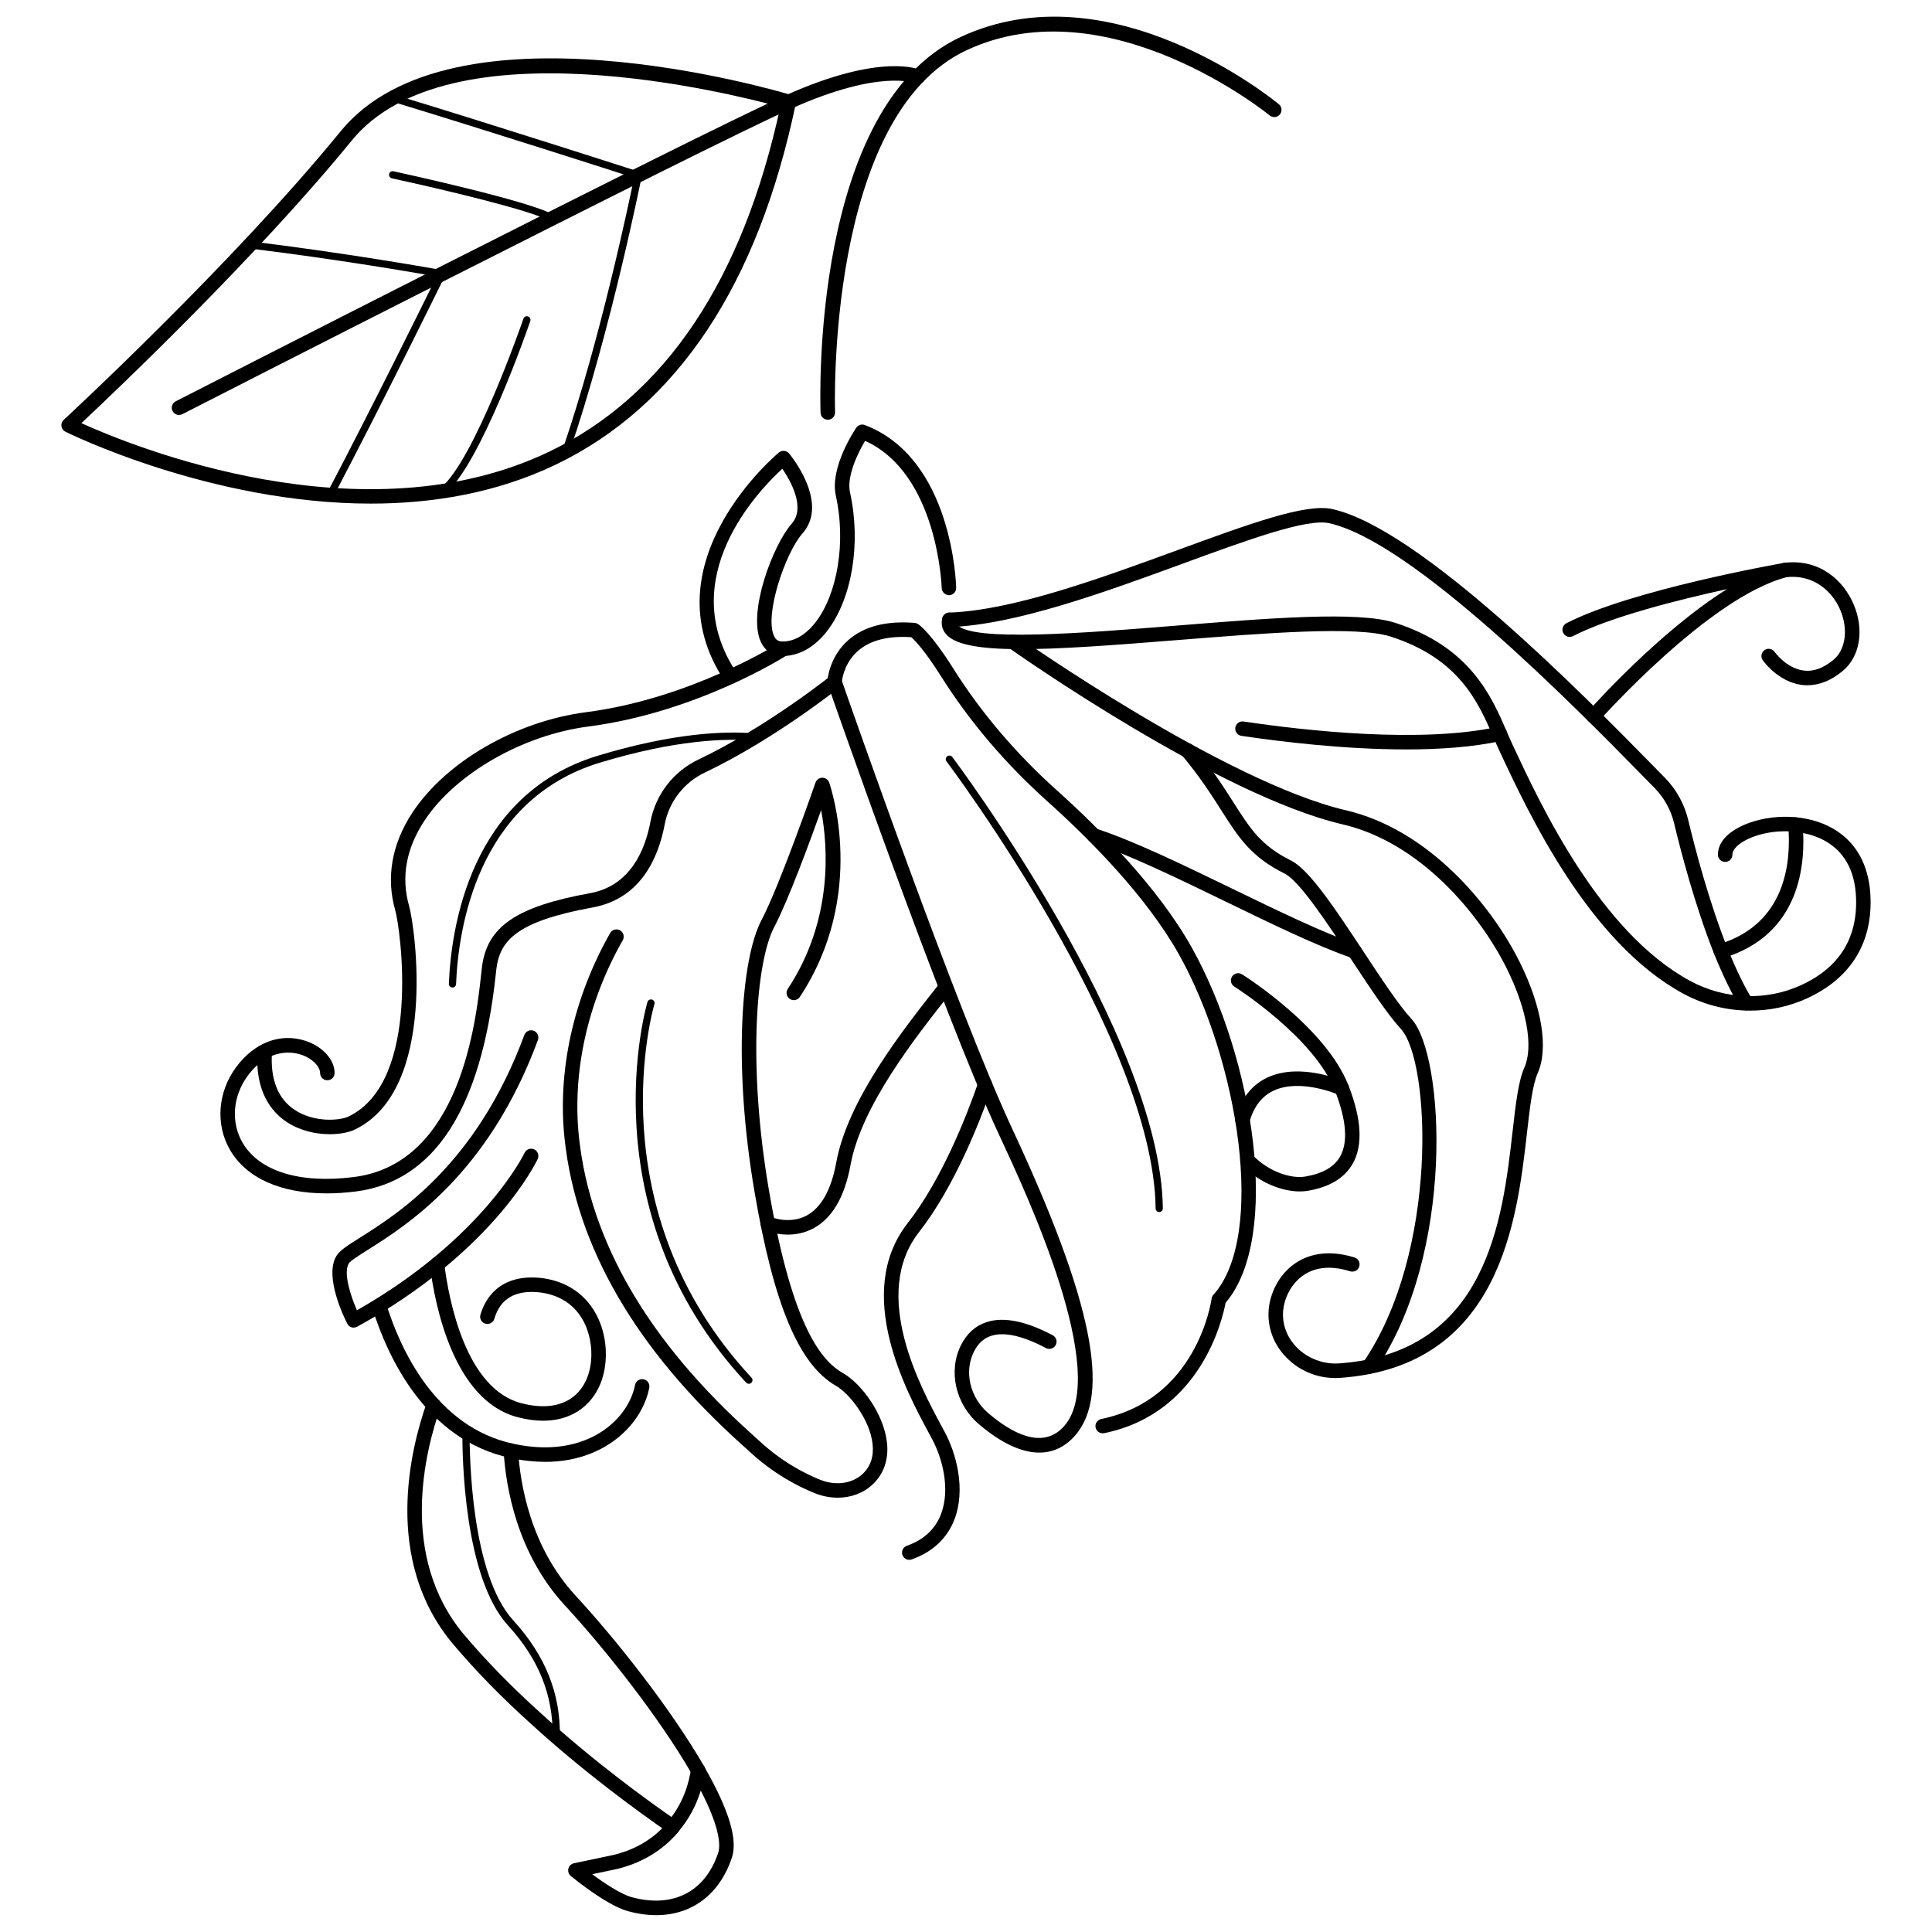
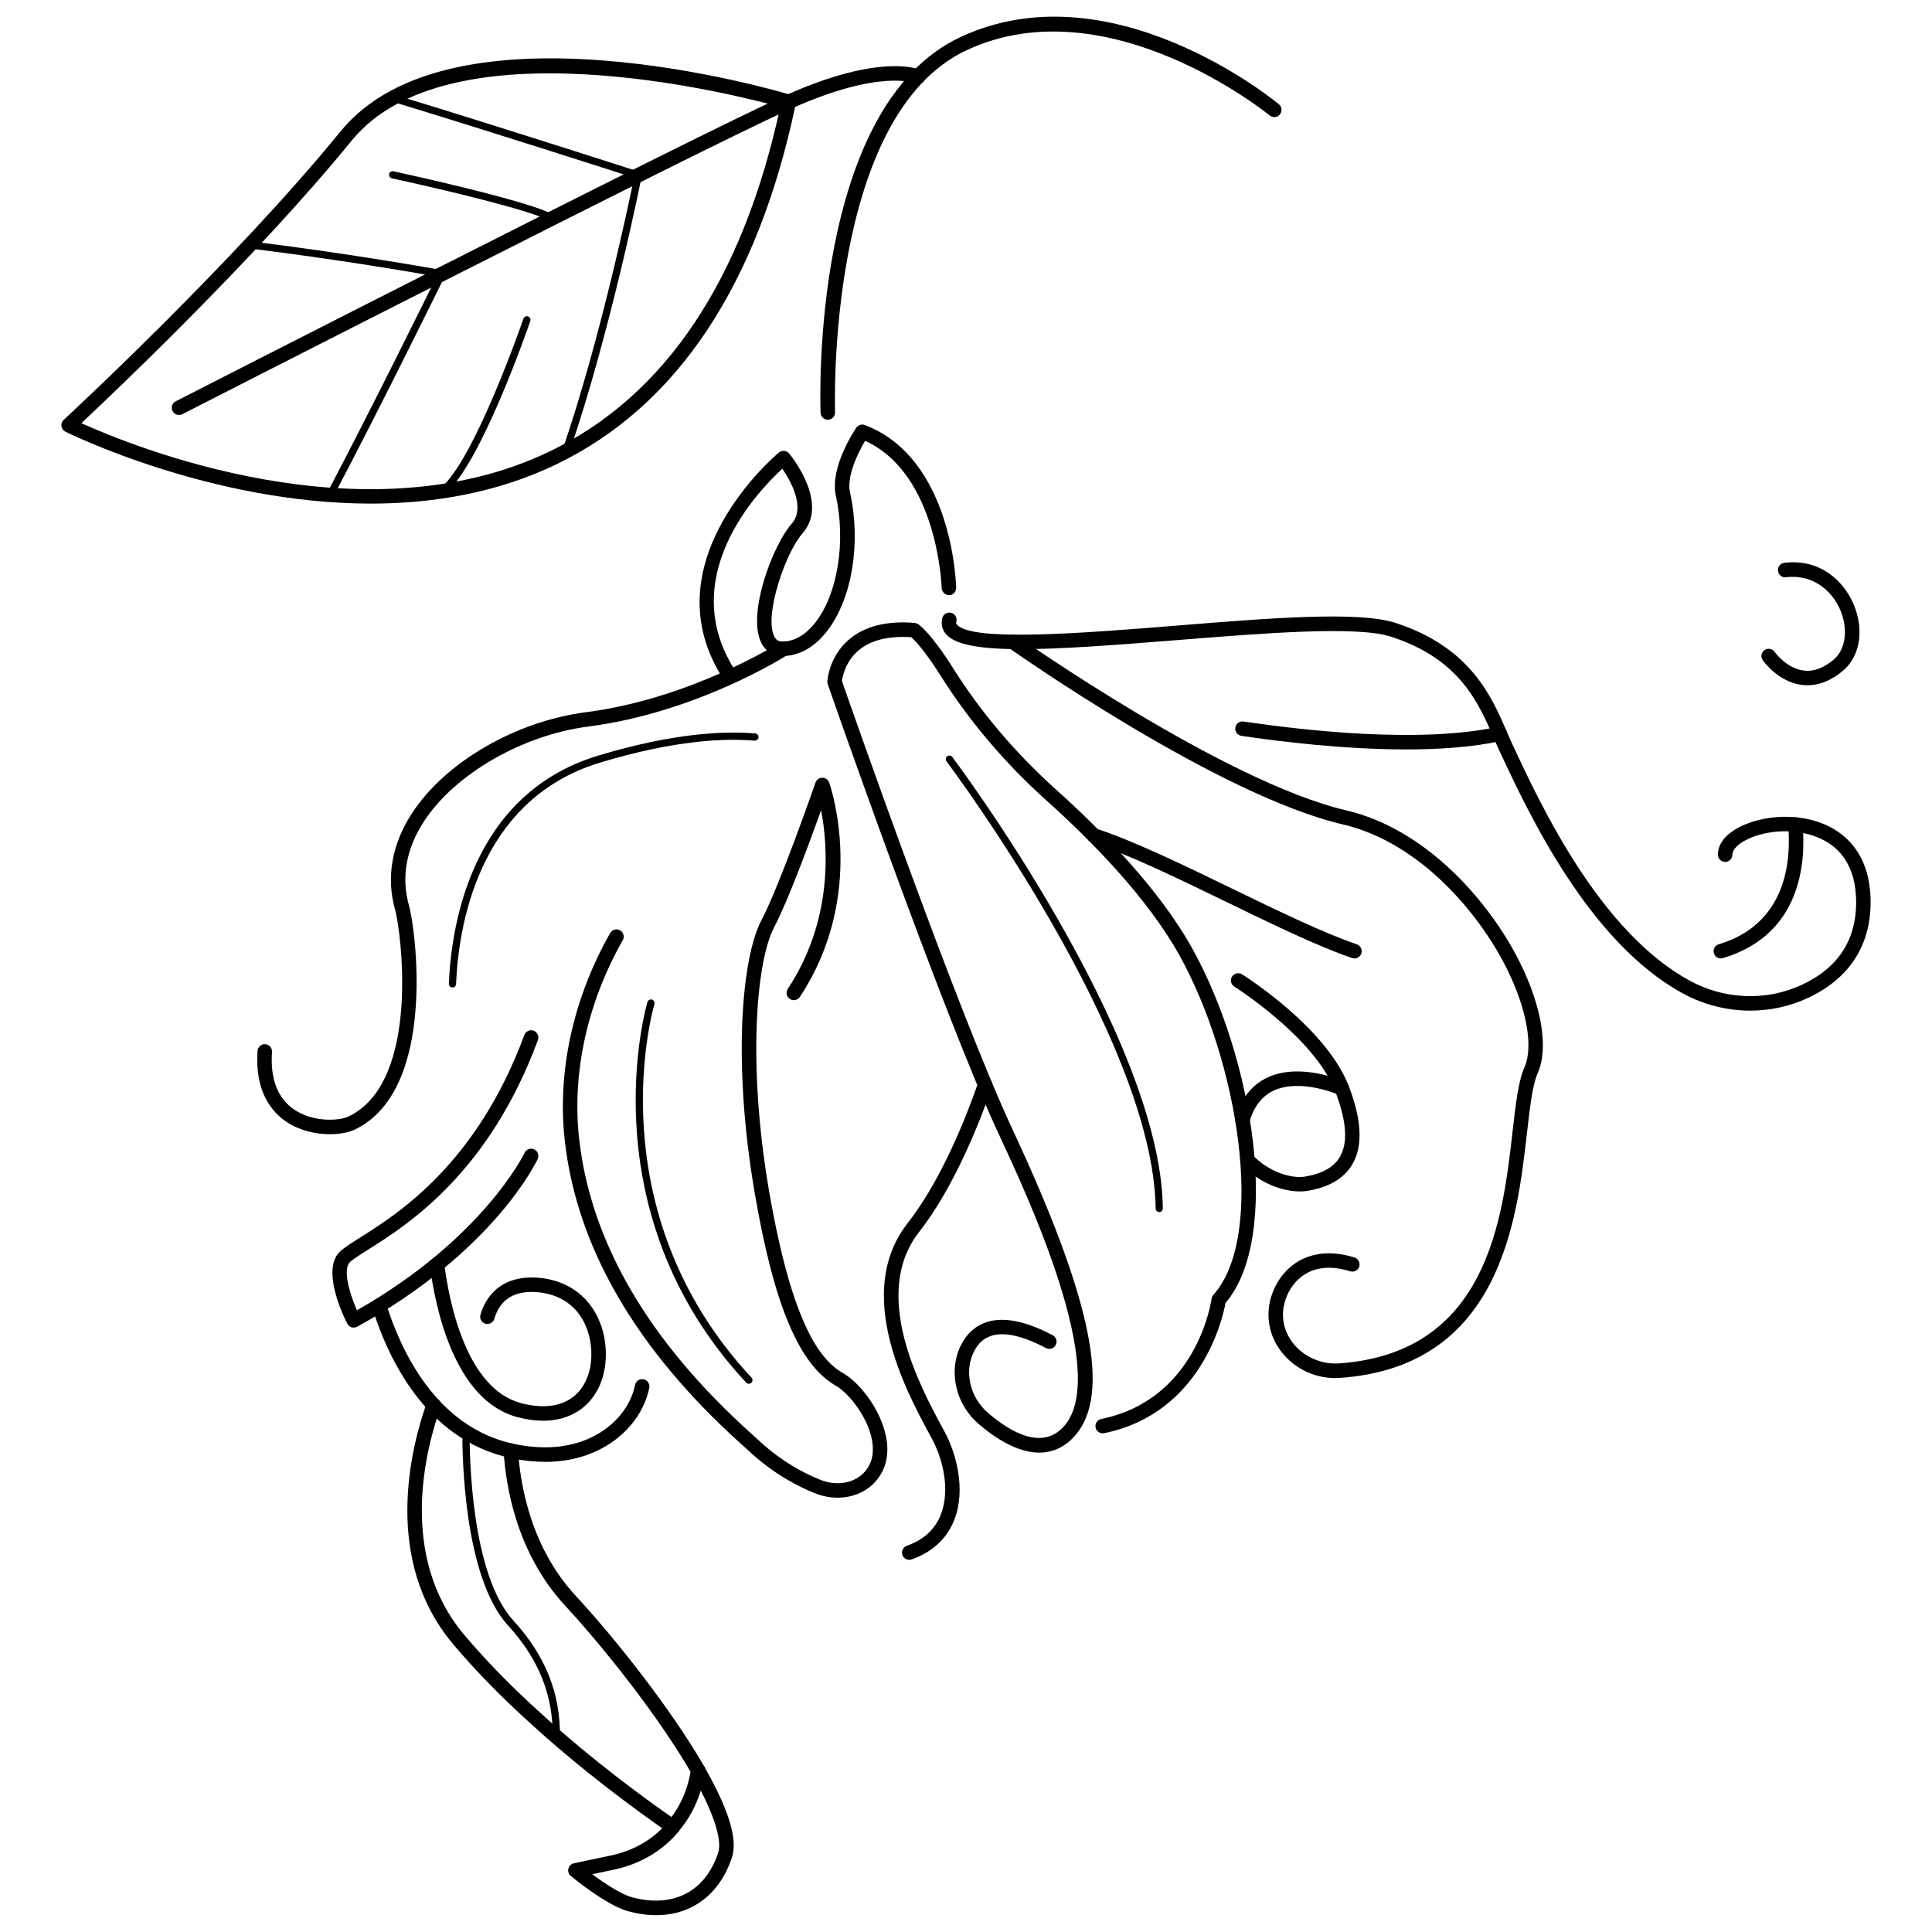
<svg xmlns="http://www.w3.org/2000/svg" id="a" height="80" viewBox="0 0 80 80" width="80" data-name="Layer 1">
  <path d="m43.036 60.149c-.741 0-1.595-.398-2.515-1.188-.955-.819-1.263-2.187-.734-3.251.244-.49.604-.815 1.073-.966.701-.227 1.617-.041 2.73.545.146.077.203.259.125.405s-.258.203-.405.126c-.964-.51-1.727-.679-2.266-.506-.313.102-.549.318-.72.663-.408.821-.161 1.885.588 2.528.943.812 2.256 1.562 3.151.548 1.921-2.177-1.542-9.596-2.68-12.034-2.382-5.105-7.06-18.548-7.107-18.683-.013-.036-.018-.074-.017-.113.002-.04.057-1.005.868-1.718.646-.568 1.568-.808 2.747-.712.048.004.095.02.136.046.052.032.53.361 1.46 1.837 1.153 1.831 2.596 3.528 4.287 5.045 1.786 1.602 4.207 4.034 5.598 6.528 2.566 4.602 3.715 11.979 1.393 14.7-.122.657-1.013 4.576-5.028 5.396-.166.029-.321-.071-.354-.234-.033-.162.072-.32.234-.354 3.941-.805 4.546-4.812 4.569-4.982.008-.06.034-.115.074-.159 2.202-2.446 1.027-9.699-1.413-14.073-1.351-2.423-3.722-4.804-5.474-6.374-1.733-1.555-3.211-3.295-4.395-5.172-.681-1.081-1.09-1.491-1.227-1.612-.961-.063-1.701.127-2.205.565-.526.459-.643 1.071-.666 1.252.35 1.004 4.776 13.664 7.062 18.563 3.297 7.063 4.094 10.977 2.586 12.685-.412.467-.912.699-1.478.699z" />
-   <path d="m72.3 41.834c-.101 0-.199-.051-.256-.143-.346-.561-.685-1.257-1.065-2.191-.795-2.004-1.378-4.244-1.656-5.402-.131-.553-.412-1.061-.811-1.47l-.426-.434c-2.867-2.923-9.581-9.765-13.052-10.53-.932-.205-3.412.706-6.04 1.668-3.25 1.189-6.934 2.538-9.671 2.634-.173.011-.304-.124-.31-.289-.006-.166.124-.305.29-.311 2.642-.092 6.278-1.423 9.486-2.598 2.946-1.078 5.269-1.93 6.374-1.69 3.646.804 10.447 7.735 13.352 10.695l.426.434c.476.488.81 1.094.966 1.752.273 1.142.848 3.351 1.628 5.317.367.9.691 1.568 1.019 2.101.087.141.043.325-.098.412-.049.03-.104.045-.157.045z" />
-   <path d="m56.688 56.89c-.059 0-.118-.017-.169-.053-.137-.094-.171-.28-.077-.417 3.136-4.562 2.801-12.473 1.564-13.816-.554-.603-1.273-1.692-2.035-2.847-1.013-1.536-2.162-3.277-2.775-3.582-1.398-.695-1.908-1.496-2.614-2.604-.414-.65-.883-1.388-1.649-2.31-.105-.127-.088-.316.039-.422.128-.105.317-.089.423.039.79.95 1.291 1.737 1.694 2.37.678 1.064 1.125 1.768 2.375 2.389.758.377 1.852 2.034 3.009 3.788.748 1.134 1.455 2.205 1.976 2.771 1.363 1.48 1.833 9.697-1.511 14.562-.058.085-.152.13-.248.13z" />
  <path d="m55.283 57.061c-.755 0-1.48-.302-2.013-.846-.54-.55-.801-1.263-.735-2.006.053-.597.373-1.411 1.113-1.909.457-.308 1.251-.598 2.438-.232.158.049.247.217.198.375-.048.158-.214.247-.375.199-.771-.239-1.42-.186-1.926.156-.565.38-.812 1.026-.85 1.464-.05.566.15 1.11.565 1.533.449.458 1.102.702 1.739.661 6.148-.427 6.779-5.951 7.196-9.606.133-1.162.237-2.08.491-2.653.379-.858.096-2.431-.738-4.104-1.139-2.283-3.598-5.212-6.781-5.955-5.147-1.2-13.485-7.066-13.838-7.315-.135-.096-.167-.283-.072-.418.095-.136.281-.169.418-.072.085.061 8.594 6.048 13.628 7.222 3.385.79 5.984 3.872 7.181 6.271.926 1.856 1.207 3.581.75 4.614-.217.49-.322 1.412-.444 2.479-.413 3.619-1.105 9.677-7.751 10.137-.065.005-.131.007-.196.007z" />
  <path d="m53.827 49.335c-.694 0-1.643-.316-2.388-1.086-.115-.119-.112-.31.007-.425.118-.114.308-.112.424.007.683.707 1.609.983 2.174.888.714-.118 1.201-.396 1.446-.827.335-.59.265-1.505-.209-2.721-.869-2.227-4.139-4.299-4.172-4.319-.14-.088-.183-.273-.094-.413.087-.14.273-.183.413-.095.142.088 3.471 2.197 4.412 4.608.543 1.393.602 2.481.172 3.235-.339.596-.968.974-1.869 1.123-.097.017-.203.024-.315.024z" />
  <path d="m51.449 46.676c-.027 0-.054-.003-.082-.011-.16-.046-.252-.211-.207-.371.229-.809.674-1.373 1.324-1.677 1.364-.638 3.124.137 3.198.171.151.067.219.245.151.396-.067.151-.243.222-.396.151-.015-.007-1.586-.696-2.701-.173-.484.227-.82.662-1 1.296-.037.132-.158.218-.289.218z" />
-   <path d="m13.514 49.415c-1.88 0-3.299-.625-3.981-1.784-.618-1.05-.524-2.397.238-3.434.758-1.029 1.832-1.439 2.876-1.099.711.233 1.208.781 1.208 1.333 0 .166-.134.3-.3.3s-.3-.134-.3-.3c0-.247-.298-.6-.796-.763-.295-.097-1.323-.318-2.206.884-.62.843-.7 1.932-.204 2.773.697 1.184 2.379 1.698 4.616 1.412 4.404-.563 5.047-6.46 5.259-8.398l.032-.284c.204-1.683 1.417-2.515 4.479-3.071 1.661-.303 2.275-1.774 2.498-2.956.211-1.123.954-2.087 1.987-2.577 2.806-1.333 5.426-3.426 5.452-3.447.13-.102.318-.083.422.047.104.129.083.317-.046.422-.027.021-2.7 2.156-5.57 3.52-.86.409-1.479 1.212-1.655 2.147-.258 1.366-.983 3.071-2.98 3.435-3.148.572-3.847 1.37-3.99 2.554l-.031.277c-.601 5.511-2.545 8.515-5.779 8.929-.428.055-.838.081-1.228.081z" />
  <path d="m13.656 46.965c-.572 0-1.234-.141-1.787-.508-.614-.407-1.322-1.248-1.205-2.94.011-.166.172-.302.32-.278.166.011.29.154.279.319-.078 1.128.238 1.936.938 2.399.799.531 1.873.456 2.251.266 3.004-1.472 2.137-7.747 1.912-8.54-.385-1.348-.139-2.741.711-4.032 1.393-2.115 4.291-3.788 7.21-4.163 4.338-.562 7.966-2.854 8.002-2.877.14-.091.324-.049.415.092.089.14.048.324-.091.414-.152.097-3.773 2.387-8.249 2.967-2.714.349-5.504 1.951-6.786 3.897-.762 1.156-.975 2.347-.635 3.538.253.892 1.188 7.57-2.222 9.241-.245.124-.628.205-1.062.205z" />
  <path d="m34.682 62.016c-.31 0-.629-.061-.937-.184-.69-.275-1.729-.805-2.752-1.765l-.255-.23c-4.396-3.943-6.871-8.2-7.357-12.654-.309-2.829.361-5.865 1.885-8.548.083-.143.265-.193.409-.112.144.082.194.265.112.409-1.462 2.573-2.105 5.48-1.81 8.187.47 4.302 2.879 8.431 7.162 12.271.11.1.199.18.264.24.956.896 1.922 1.389 2.564 1.646.635.253 1.32.16 1.748-.239.335-.312.475-.732.416-1.251-.117-1.019-.963-2.087-1.518-2.404-1.532-.878-2.571-3.352-3.368-8.021-.909-5.321-.543-9.694.288-11.264.753-1.422 2.22-5.649 2.235-5.692.042-.12.155-.201.283-.201.127 0 .241.08.283.2.066.188 1.583 4.637-1.213 8.875-.092.139-.277.179-.416.085-.139-.091-.177-.277-.085-.415 1.891-2.866 1.663-5.906 1.381-7.402-.484 1.352-1.382 3.781-1.938 4.832-.764 1.443-1.104 5.747-.227 10.881.99 5.802 2.229 7.116 3.075 7.601.769.44 1.681 1.693 1.815 2.857.082.708-.126 1.315-.602 1.759-.38.354-.898.54-1.443.54z" />
-   <path d="m32.627 51.123c-.531 0-.929-.171-.955-.183-.151-.066-.22-.242-.154-.394.065-.151.244-.22.394-.156.008.003.775.325 1.485-.055.609-.326 1.023-1.068 1.232-2.206.477-2.601 2.767-5.499 4.283-7.417.103-.131.302-.165.431-.062.13.103.162.278.06.408-1.499 1.897-3.734 4.725-4.184 7.178-.244 1.332-.764 2.217-1.546 2.632-.363.192-.729.254-1.046.254z" />
  <path d="m14.647 54.974c-.029 0-.059-.004-.087-.013-.077-.023-.142-.077-.179-.149-.102-.197-.978-1.949-.447-2.812.14-.227.457-.427.983-.759 1.564-.986 4.818-3.038 6.795-8.384.057-.155.231-.235.385-.177.155.058.235.229.177.386-2.047 5.536-5.417 7.661-7.037 8.683-.357.225-.727.458-.793.565-.237.386.071 1.339.336 1.942 5.226-2.969 6.924-6.482 6.941-6.518.071-.151.251-.216.399-.145.15.07.214.249.145.398-.073.155-1.845 3.843-7.473 6.944-.045.024-.095.037-.145.037z" />
  <path d="m22.488 58.829c-.309 0-.658-.042-1.049-.145-2.657-.689-3.43-4.63-3.64-6.293-.021-.164.096-.314.26-.335.163-.011.315.096.335.261.194 1.541.893 5.189 3.195 5.787.876.229 1.612.141 2.129-.251.481-.364.754-.978.769-1.727.018-1.102-.546-2.449-2.198-2.617-.97-.089-1.578.279-1.819 1.098-.046.159-.212.248-.373.203-.159-.047-.25-.214-.203-.373.188-.638.767-1.675 2.453-1.525 1.927.197 2.764 1.762 2.74 3.226-.018.938-.375 1.716-1.006 2.194-.331.25-.846.497-1.593.497z" />
  <path d="m22.571 60.532c-.436 0-.916-.049-1.44-.162-3.528-.758-5.096-4.218-5.716-6.213-.049-.158.04-.326.198-.375.158-.054.326.038.375.197.581 1.87 2.039 5.11 5.269 5.805 1.797.388 2.986-.063 3.667-.51.723-.475 1.223-1.177 1.372-1.926.033-.163.188-.266.353-.235.163.032.268.19.236.353-.18.906-.775 1.748-1.631 2.31-.573.376-1.456.757-2.682.757z" />
  <path d="m37.651 64.589c-.124 0-.24-.077-.283-.2-.055-.156.027-.328.184-.383.696-.244 1.17-.682 1.409-1.3.407-1.054.052-2.348-.375-3.137l-.116-.215c-.94-1.74-3.141-5.815-.889-8.702 1.411-1.802 2.439-4.426 2.926-5.83.055-.156.229-.241.381-.185.157.054.24.225.185.382-.5 1.438-1.556 4.132-3.02 6.002-2.01 2.577.06 6.411.944 8.048l.116.216c.487.899.887 2.393.406 3.638-.3.778-.912 1.349-1.769 1.649-.033.012-.066.017-.1.017z" />
  <path d="m27.864 75.951c-.085 0-.162-.034-.216-.09-1.2-.828-3.501-2.495-5.758-4.568-1.165-1.053-2.216-2.133-3.123-3.207-2.949-3.493-1.75-8.156-1.097-9.999.055-.156.225-.239.383-.183.156.056.238.228.183.384-.618 1.745-1.759 6.155.989 9.411.89 1.054 1.922 2.113 3.069 3.15 2.261 2.077 4.567 3.742 5.74 4.55.082.056.13.148.13.247 0 .166-.134.305-.3.305z" />
  <path d="m28.907 73.603c-.104 0-.205-.054-.26-.149-1.378-2.385-3.634-5.223-5.257-6.978-2.001-2.171-2.448-4.937-2.536-6.391-.01-.166.116-.308.281-.318.167 0 .308.116.317.281.083 1.376.503 3.986 2.378 6.021 1.646 1.778 3.934 4.659 5.335 7.084.083.144.034.327-.109.41-.047.027-.099.04-.15.04z" />
  <path d="m27.17 79.303c-.372 0-.764-.055-1.172-.167-.89-.243-2.303-1.407-2.363-1.456-.088-.074-.127-.191-.1-.304.028-.111.117-.197.23-.222l1.528-.321c.935-.196 1.754-.668 2.309-1.33.009-.019.021-.036.034-.051.514-.604.841-1.332.971-2.165 0-.011.002-.021.003-.031.01-.292.494-.324.582-.049.998 1.752 1.362 2.967 1.115 3.711-.511 1.533-1.666 2.385-3.136 2.385zm-2.648-1.695c.501.37 1.188.827 1.634.949 1.704.466 3.042-.217 3.58-1.829.095-.284.106-.981-.719-2.584-.193.627-.491 1.176-.893 1.658-.01.019-.022.037-.037.053-.656.791-1.6 1.34-2.672 1.565l-.894.188z" />
  <path d="m23.032 72.069h-.002c-.083-.002-.149-.07-.147-.153.029-1.713-.576-3.222-1.85-4.613-1.827-2.003-1.893-7.017-1.887-8.001 0-.083.083-.146.151-.149.083 0 .149.068.149.151-.005.965.058 5.877 1.809 7.796 1.328 1.451 1.958 3.028 1.928 4.822-.001.082-.068.147-.15.147z" />
  <path d="m30.248 28.32c-.097 0-.192-.047-.25-.134-3.239-4.873 2.201-9.405 2.256-9.45.127-.103.315-.086.42.04.069.083 1.678 2.044.556 3.31-.703.793-1.589 3.37-1.178 4.249.078.168.186.235.382.23.606-.019 1.06-.442 1.333-.794.92-1.184 1.267-3.343.843-5.25-.261-1.174.801-2.744.846-2.81.079-.115.226-.162.354-.111 3.612 1.372 3.778 6.521 3.783 6.74.004.165-.127.303-.292.307-.155-.006-.303-.127-.307-.292-.001-.049-.156-4.735-3.172-6.101-.303.507-.772 1.479-.625 2.136.467 2.103.083 4.413-.955 5.749-.506.65-1.125 1.005-1.789 1.025-.419.011-.764-.191-.944-.575-.57-1.218.503-4.034 1.272-4.902.59-.665-.048-1.783-.386-2.278-.987.903-4.497 4.535-1.897 8.445.092.138.054.324-.084.416-.051.034-.109.05-.166.05z" />
-   <path d="m34.278 17.38c-.161 0-.294-.127-.3-.289-.019-.516-.398-12.677 5.805-15.562 6.192-2.878 12.891 2.555 13.173 2.788.128.105.146.295.041.422-.104.129-.293.146-.422.041-.066-.055-6.688-5.426-12.539-2.706-5.843 2.716-5.463 14.872-5.458 14.995.006.165-.123.305-.289.311z" />
+   <path d="m34.278 17.38c-.161 0-.294-.127-.3-.289-.019-.516-.398-12.677 5.805-15.562 6.192-2.878 12.891 2.555 13.173 2.788.128.105.146.295.041.422-.104.129-.293.146-.422.041-.066-.055-6.688-5.426-12.539-2.706-5.843 2.716-5.463 14.872-5.458 14.995.006.165-.123.305-.289.311" />
  <path d="m15.355 20.853c-6.648 0-12.567-2.938-12.649-2.979-.088-.044-.148-.129-.162-.227-.013-.097.021-.195.094-.262.069-.063 6.996-6.466 11.463-11.944 4.606-5.651 18.075-1.684 18.647-1.512.149.045.239.196.207.349-1.569 7.508-4.91 12.539-9.93 14.955-2.472 1.188-5.125 1.62-7.67 1.62zm-11.985-3.331c2.047.93 11.667 4.891 19.397 1.168 4.782-2.302 7.991-7.1 9.542-14.263-1.924-.529-13.729-3.531-17.744 1.392-3.938 4.829-9.765 10.363-11.196 11.703z" />
  <path d="m7.414 17.183c-.109 0-.214-.06-.268-.163-.076-.147-.017-.328.13-.403.214-.109 21.412-10.95 25.263-12.674 3.969-1.78 5.541-1.068 5.606-1.037.149.071.213.251.141.4-.071.149-.251.214-.4.141-.01-.004-1.442-.597-5.103 1.043-3.837 1.719-25.021 12.552-25.234 12.661-.044.021-.09.032-.136.032z" />
  <path d="m13.667 20.654c-.024 0-.048-.006-.07-.018-.073-.039-.102-.13-.063-.203 1.801-3.419 4.075-8.026 4.546-8.985-.824-.146-4.138-.718-7.766-1.161-.083-.01-.141-.084-.131-.167.01-.082.089-.144.167-.13 4.179.51 7.941 1.191 7.979 1.198.046.008.086.038.107.08s.021.091 0 .134c-.026.053-2.626 5.353-4.638 9.172-.027.051-.079.08-.133.08z" />
  <path d="m23.435 18.827c-.016 0-.033-.003-.049-.009-.078-.026-.12-.112-.093-.19 1.566-4.566 2.771-10.331 2.962-11.269-.874-.281-6.044-1.942-10.039-3.158-.08-.024-.124-.108-.1-.188.024-.079.11-.12.187-.1 4.359 1.327 10.114 3.183 10.172 3.201.073.023.116.097.101.172-.013.063-1.292 6.458-2.999 11.438-.021.062-.08.102-.142.102z" />
  <path d="m71.257 39.687c-.129 0-.249-.084-.288-.214-.047-.158.043-.326.202-.373 2.804-.841 3.004-3.45 2.874-4.931-.015-.165.107-.311.272-.325.164-.016.311.107.325.272.146 1.663-.087 4.596-3.3 5.558-.028.009-.058.013-.086.013z" />
  <path d="m72.475 41.848c-.957 0-1.917-.237-2.782-.707-3.905-2.122-6.397-7.463-7.595-10.029-.083-.177-.165-.366-.25-.564-.63-1.457-1.413-3.271-4.262-4.188-1.411-.451-5.202-.146-8.867.147-5.435.438-8.789.64-9.549-.251-.16-.188-.212-.417-.152-.663.04-.161.206-.257.363-.22.161.039.259.201.22.362-.016.065-.003.097.026.131.616.722 5.289.345 9.044.043 3.896-.315 7.574-.612 9.099-.12 3.108 1 3.987 3.035 4.629 4.521.083.191.162.376.243.548 1.17 2.509 3.606 7.729 7.337 9.756 1.433.778 3.156.844 4.606.177 1.551-.714 2.316-1.911 2.272-3.561-.069-2.584-2.209-2.809-2.941-2.809-.016 0-.032 0-.047 0-1.182.016-2.134.543-2.134.969 0 .166-.134.3-.3.3s-.3-.134-.3-.3c0-.946 1.415-1.552 2.726-1.569h.063c1.676 0 3.466.889 3.532 3.393.05 1.884-.856 3.31-2.621 4.121-.744.343-1.551.513-2.361.513z" />
  <path d="m56.085 39.687c-.032 0-.065-.005-.097-.016-1.422-.486-3.264-1.381-5.214-2.327-1.988-.966-4.043-1.963-5.556-2.459-.127-.035-.222-.151-.222-.288 0-.197.212-.343.398-.285 1.553.507 3.631 1.517 5.642 2.492 1.848.897 3.759 1.825 5.146 2.299.157.054.24.225.187.381-.042.125-.159.203-.284.203z" />
  <path d="m58.219 31.032c-2.526 0-5.137-.313-6.814-.562-.164-.024-.277-.177-.253-.341.024-.165.178-.278.341-.253 2.566.381 7.347.915 10.548.217.159-.039.321.066.357.229.036.162-.067.322-.229.357-1.174.257-2.549.354-3.95.354z" />
-   <path d="m65.988 29.955c-.071 0-.142-.024-.199-.075-.124-.109-.136-.299-.026-.423.148-.168 2.923-3.29 5.75-5.064-2.039.447-4.842 1.154-6.378 1.947-.147.074-.329.019-.404-.129-.076-.147-.018-.328.129-.404 2.671-1.378 8.753-2.453 9.01-2.499.156-.024.311.075.345.232.034.158-.063.314-.219.354-3.22.825-7.738 5.908-7.783 5.959-.06.067-.142.102-.225.102z" />
  <path d="m74.845 28.376c-.083 0-.167-.006-.25-.017-.972-.131-1.579-.986-1.604-1.022-.095-.136-.062-.322.074-.417.136-.096.322-.062.417.072.005.007.487.68 1.196.772.41.058.825-.096 1.243-.443.506-.422.62-1.274.276-2.074-.318-.741-1.082-1.479-2.241-1.346-.167.03-.314-.098-.333-.263-.02-.165.098-.313.263-.333 1.496-.18 2.46.766 2.863 1.704.455 1.059.276 2.173-.444 2.772-.474.395-.964.594-1.46.594z" />
  <path d="m18.307 20.5c-.044 0-.089-.021-.118-.059-.051-.065-.04-.159.026-.21 1.41-1.097 3.439-6.975 3.459-7.034.027-.079.111-.124.191-.093.078.026.12.112.093.19-.084.245-2.079 6.022-3.559 7.173-.027.021-.06.032-.092.032z" />
  <path d="m22.862 9.19c-.029 0-.059-.009-.085-.026-.608-.417-4.55-1.347-6.549-1.779-.081-.018-.132-.098-.115-.179.017-.08.096-.131.178-.114.238.052 5.848 1.271 6.656 1.824.068.047.085.141.039.209-.029.042-.076.065-.124.065z" />
  <path d="m48.002 50.189c-.082 0-.149-.066-.15-.148-.084-7.078-8.573-18.401-8.659-18.515-.05-.066-.037-.16.029-.211.065-.047.16-.036.21.029.086.115 8.634 11.517 8.719 18.692 0 .083-.065.151-.148.152h-.002z" />
  <path d="m31.008 57.3c-.04 0-.08-.017-.11-.048-6.625-7.122-4.114-15.676-4.088-15.762.025-.079.108-.121.188-.1.079.024.124.108.1.188-.026.084-2.483 8.478 4.021 15.469.056.061.053.156-.008.212-.029.027-.065.041-.102.041z" />
  <path d="m18.737 40.89s-.004 0-.006 0c-.083-.003-.147-.072-.144-.155.091-2.301.875-7.827 6.156-9.439 3.167-.959 5.3-1.032 6.53-.925.083.007.144.08.136.162-.007.083-.081.133-.163.137-1.204-.106-3.296-.032-6.417.913-5.098 1.556-5.855 6.927-5.944 9.164-.003.081-.07.145-.15.145z" />
</svg>